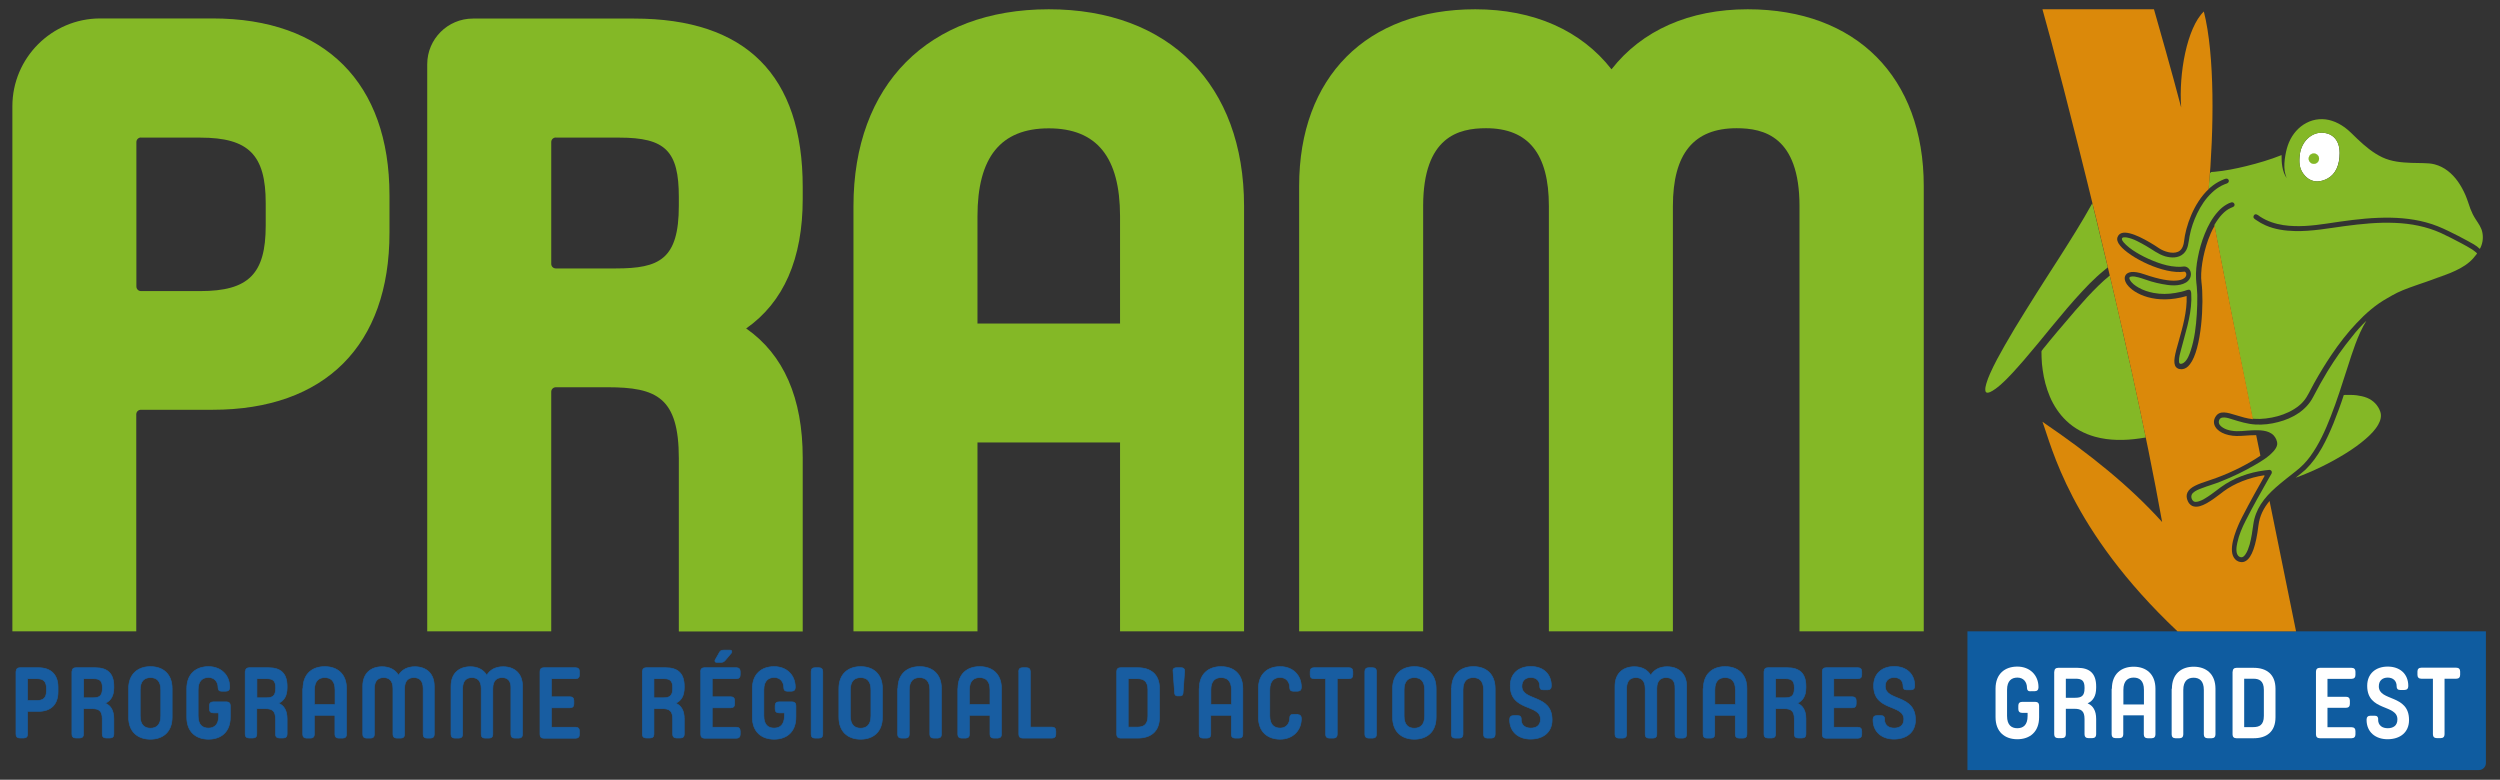
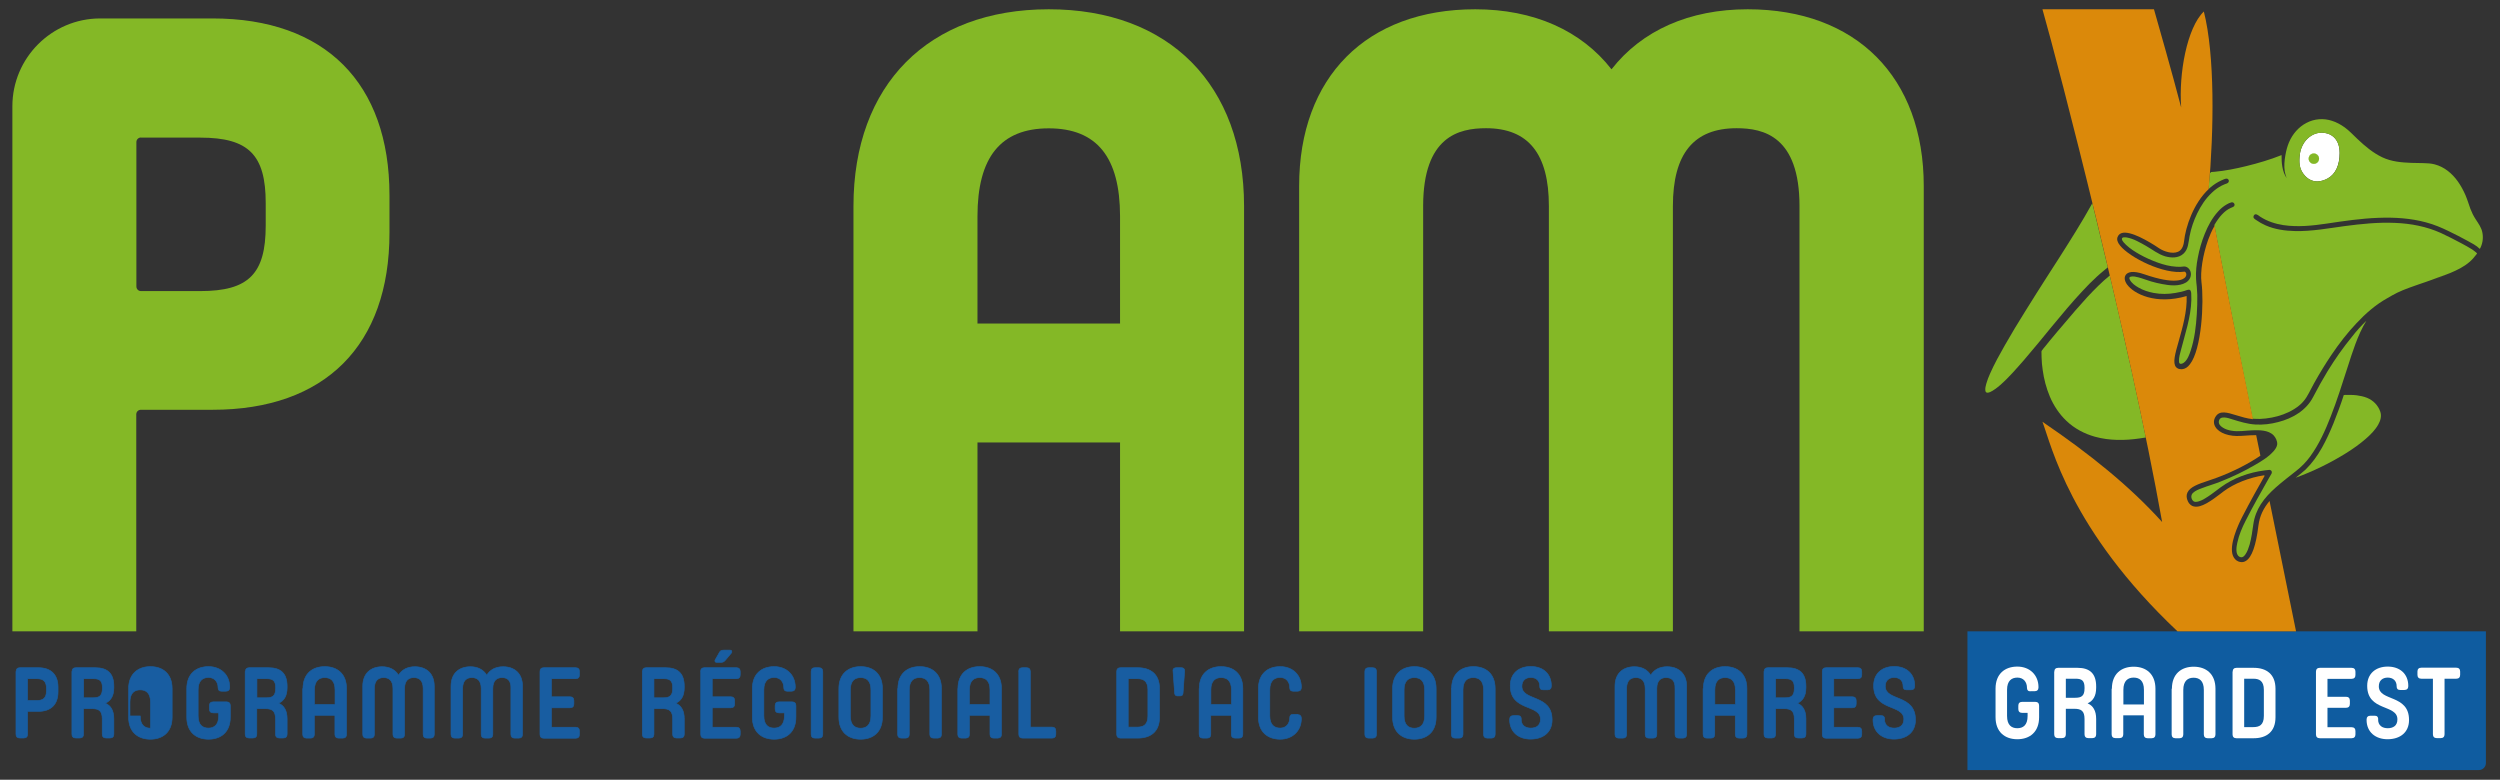
<svg xmlns="http://www.w3.org/2000/svg" version="1.1" x="0px" y="0px" viewBox="0 0 2020 630" style="enable-background:new 0 0 2020 630;" xml:space="preserve">
  <rect x="0" y="0" width="2020" height="630" fill="#333333" stroke="none" />
  <style type="text/css">
	.st0{fill:#0F5CA0;}
	.st1{fill:#FFFFFF;}
	.st2{fill:#185DA1;stroke:#185DA1;stroke-width:0.5;stroke-miterlimit:10;}
	.st3{fill:#84B826;}
	.st4{fill:#DB890A;}
</style>
  <g id="Texte">
    <path class="st0" d="M2002.9,622.2h-413.2V510.1h418.9v106.5C2008.6,619.7,2006,622.2,2002.9,622.2z" />
    <g>
      <g>
        <path class="st1" d="M1640.6,558.6c-1.9,0-2.8-1-2.8-2.8c0-4.8-2.9-8.3-7.7-8.3c-4.6,0-8.4,2.4-8.4,9.9v21.1     c0,7.5,3.7,9.9,8.3,9.9c4.6,0,8.3-2.4,8.3-9.9V576h-4.4c-2,0-3.1-1.1-3.1-3.1v-2.7c0-2,1.1-3.1,3.1-3.1h10.6c2,0,3.1,1.1,3.1,3.1     v9.3c0,11.9-7.5,17.8-17.6,17.8c-10.1,0-17.6-5.9-17.6-17.8v-23.1c0-11.9,7.5-17.8,17.6-17.8c10.1,0,17.1,6.9,17.1,16.6v0.2     c0,2-1.1,3.1-3.1,3.1H1640.6z" />
        <path class="st1" d="M1659.9,542.7c0-2,1.1-3.1,3.1-3.1h15.7c9.8,0,15,4.6,15,15v1.1c0,6.7-2.5,10.6-6.9,12.6     c4.4,1.9,6.9,5.9,6.9,12.6v12.4c0,2-1.1,3.1-3.1,3.1h-3.2c-2,0-3.1-1.1-3.1-3.1V581c0-6.6-2.7-8.3-8.3-8.3h-6.8v20.6     c0,2-1.1,3.1-3.1,3.1h-3.2c-2,0-3.1-1.1-3.1-3.1V542.7z M1669.2,548.4v15.4h7.6c5,0,7.5-1.5,7.5-7.5v-0.8c0-5.6-2.3-7.1-7.1-7.1     H1669.2z" />
        <path class="st1" d="M1706.4,556.5c0-11.9,7.5-17.8,17.6-17.8c10.1,0,17.6,5.9,17.6,17.8v36.9c0,2-1.1,3.1-3.1,3.1h-3.2     c-2,0-3.1-1.1-3.1-3.1V578h-16.6v15.3c0,2-1.1,3.1-3.1,3.1h-3.2c-2,0-3.1-1.1-3.1-3.1V556.5z M1715.7,569.2h16.6v-11.8     c0-7.5-3.7-9.9-8.3-9.9c-4.5,0-8.3,2.4-8.3,9.9V569.2z" />
        <path class="st1" d="M1754.9,556.5c0-11.9,7.5-17.8,17.6-17.8c10.1,0,17.6,5.9,17.6,17.8v36.9c0,2-1.1,3.1-3.1,3.1h-3.2     c-2,0-3.1-1.1-3.1-3.1v-35.9c0-7.5-3.7-9.9-8.3-9.9c-4.5,0-8.3,2.4-8.3,9.9v35.9c0,2-1.1,3.1-3.1,3.1h-3.2c-2,0-3.1-1.1-3.1-3.1     V556.5z" />
        <path class="st1" d="M1804,542.7c0-2,1.1-3.1,3.1-3.1h13.9c10.1,0,17.6,5,17.6,16.9v23.1c0,11.9-7.5,16.9-17.6,16.9H1807     c-2,0-3.1-1.1-3.1-3.1V542.7z M1820.7,548.4h-7.4v39.1h7.4c4.6,0,8.5-1.5,8.5-9v-21.1C1829.2,549.9,1825.2,548.4,1820.7,548.4z" />
        <path class="st1" d="M1871.3,542.7c0-2,1.1-3.1,3.1-3.1h25.7c2,0,3.1,1.1,3.1,3.1v2.7c0,2-1.1,3.1-3.1,3.1h-19.5V563h15     c2,0,3.1,1.1,3.1,3.1v2.7c0,2-1.1,3.1-3.1,3.1h-15v15.7h19.5c2,0,3.1,1.1,3.1,3.1v2.7c0,2-1.1,3.1-3.1,3.1h-25.7     c-2,0-3.1-1.1-3.1-3.1V542.7z" />
        <path class="st1" d="M1921.5,581.3c0,5,3.5,7.1,7.8,7.1c4.3,0,7.8-2,7.8-7.1v-0.1c0-12.3-24.4-6.2-24.4-27v-0.1     c0-9.7,6.8-15.5,16.6-15.5c9.7,0,16.6,5.8,16.6,15.6v0.2c0,2-1.1,3.1-3.1,3.1h-3.5c-1.9,0-2.8-1-2.8-2.8v-0.2c0-4.5-3-7-7.2-7     c-4.2,0-7.2,2.4-7.2,7v0.1c0,12.3,24.4,6.2,24.4,27.1v0.1c0,9.9-7.1,15.5-17.4,15.5c-9.7,0-16.9-5.8-16.9-15.6v-0.3     c0-2,1.1-3.1,3.1-3.1h3.5c1.9,0,2.8,1,2.8,2.8V581.3z" />
        <path class="st1" d="M1965.9,548.4h-9.5c-2,0-3.1-1.1-3.1-3.1v-2.7c0-2,1.1-3.1,3.1-3.1h28.3c2,0,3.1,1.1,3.1,3.1v2.7     c0,2-1.1,3.1-3.1,3.1h-9.5v44.9c0,2-1.1,3.1-3.1,3.1h-3.2c-2,0-3.1-1.1-3.1-3.1V548.4z" />
      </g>
    </g>
    <g>
      <path class="st2" d="M13,542.6c0-2,1.1-3.1,3.1-3.1h15c9.8,0,15.8,5.4,15.8,15.8v3.7c0,10.4-6,15.8-15.8,15.8h-8.8v18.4    c0,2-1.1,3.1-3.1,3.1h-3.2c-2,0-3.1-1.1-3.1-3.1V542.6z M22.3,548.4V566h7.5c5,0,7.7-1.9,7.7-7.7v-2.2c0-5.8-2.7-7.7-7.7-7.7H22.3    z" />
      <path class="st2" d="M58.2,542.6c0-2,1.1-3.1,3.1-3.1H77c9.8,0,15,4.6,15,15v1.1c0,6.7-2.5,10.6-6.9,12.6    c4.4,1.9,6.9,5.9,6.9,12.6v12.4c0,2-1.1,3.1-3.1,3.1h-3.2c-2,0-3.1-1.1-3.1-3.1v-12.3c0-6.6-2.7-8.3-8.3-8.3h-6.8v20.6    c0,2-1.1,3.1-3.1,3.1h-3.2c-2,0-3.1-1.1-3.1-3.1V542.6z M67.6,548.4v15.4h7.6c5,0,7.5-1.5,7.5-7.5v-0.8c0-5.6-2.3-7.1-7.1-7.1    H67.6z" />
-       <path class="st2" d="M121.5,538.6c10.1,0,17.6,5.9,17.6,17.8v23.1c0,11.9-7.5,17.8-17.6,17.8c-10.1,0-17.6-5.9-17.6-17.8v-23.1    C103.9,544.6,111.5,538.6,121.5,538.6z M113.3,578.5c0,7.5,3.7,9.9,8.3,9.9c4.5,0,8.3-2.4,8.3-9.9v-21.1c0-7.5-3.7-9.9-8.3-9.9    c-4.6,0-8.3,2.4-8.3,9.9V578.5z" />
+       <path class="st2" d="M121.5,538.6c10.1,0,17.6,5.9,17.6,17.8v23.1c0,11.9-7.5,17.8-17.6,17.8c-10.1,0-17.6-5.9-17.6-17.8v-23.1    C103.9,544.6,111.5,538.6,121.5,538.6z M113.3,578.5c0,7.5,3.7,9.9,8.3,9.9v-21.1c0-7.5-3.7-9.9-8.3-9.9    c-4.6,0-8.3,2.4-8.3,9.9V578.5z" />
      <path class="st2" d="M179,558.5c-1.9,0-2.8-1-2.8-2.8c0-4.8-2.9-8.3-7.7-8.3c-4.5,0-8.4,2.4-8.4,9.9v21.1c0,7.5,3.7,9.9,8.3,9.9    c4.5,0,8.3-2.4,8.3-9.9V576h-4.4c-2,0-3.1-1.1-3.1-3.1v-2.7c0-2,1.1-3.1,3.1-3.1H183c2,0,3.1,1.1,3.1,3.1v9.3    c0,11.9-7.5,17.8-17.6,17.8c-10.1,0-17.6-5.9-17.6-17.8v-23.1c0-11.9,7.5-17.8,17.6-17.8c10.1,0,17.1,6.9,17.1,16.6v0.2    c0,2-1.1,3.1-3.1,3.1H179z" />
      <path class="st2" d="M198.3,542.6c0-2,1.1-3.1,3.1-3.1H217c9.8,0,15,4.6,15,15v1.1c0,6.7-2.5,10.6-6.9,12.6    c4.4,1.9,6.9,5.9,6.9,12.6v12.4c0,2-1.1,3.1-3.1,3.1h-3.2c-2,0-3.1-1.1-3.1-3.1v-12.3c0-6.6-2.7-8.3-8.3-8.3h-6.8v20.6    c0,2-1.1,3.1-3.1,3.1h-3.2c-2,0-3.1-1.1-3.1-3.1V542.6z M207.6,548.4v15.4h7.6c5,0,7.5-1.5,7.5-7.5v-0.8c0-5.6-2.3-7.1-7.1-7.1    H207.6z" />
      <path class="st2" d="M244.8,556.4c0-11.9,7.5-17.8,17.6-17.8s17.6,5.9,17.6,17.8v36.9c0,2-1.1,3.1-3.1,3.1h-3.2    c-2,0-3.1-1.1-3.1-3.1V578h-16.6v15.3c0,2-1.1,3.1-3.1,3.1h-3.2c-2,0-3.1-1.1-3.1-3.1V556.4z M254.1,569.2h16.6v-11.8    c0-7.5-3.7-9.9-8.3-9.9c-4.5,0-8.3,2.4-8.3,9.9V569.2z" />
      <path class="st2" d="M334.4,547.5c-4.1,0-7.5,2.1-7.5,8.9v36.9c0,2-1.1,3.1-3.1,3.1h-3.2c-2,0-3.1-1.1-3.1-3.1v-36.9    c0-6.8-3.4-8.9-7.5-8.9c-4.1,0-7.5,2.1-7.5,8.9v36.9c0,2-1.1,3.1-3.1,3.1h-3.2c-2,0-3.1-1.1-3.1-3.1v-38.8    c0-10.6,6.7-15.8,15.7-15.8c5.8,0,10.6,2.4,13.2,6.9c2.6-4.5,7.3-6.9,13.2-6.9c9,0,15.7,5.3,15.7,15.8v38.8c0,2-1.1,3.1-3.1,3.1    H345c-2,0-3.1-1.1-3.1-3.1v-36.9C341.9,549.6,338.6,547.5,334.4,547.5z" />
      <path class="st2" d="M405.7,547.5c-4.1,0-7.5,2.1-7.5,8.9v36.9c0,2-1.1,3.1-3.1,3.1h-3.2c-2,0-3.1-1.1-3.1-3.1v-36.9    c0-6.8-3.4-8.9-7.5-8.9c-4.1,0-7.5,2.1-7.5,8.9v36.9c0,2-1.1,3.1-3.1,3.1h-3.2c-2,0-3.1-1.1-3.1-3.1v-38.8    c0-10.6,6.7-15.8,15.7-15.8c5.8,0,10.6,2.4,13.2,6.9c2.6-4.5,7.3-6.9,13.2-6.9c9,0,15.7,5.3,15.7,15.8v38.8c0,2-1.1,3.1-3.1,3.1    h-3.2c-2,0-3.1-1.1-3.1-3.1v-36.9C413.1,549.6,409.8,547.5,405.7,547.5z" />
      <path class="st2" d="M436.3,542.6c0-2,1.1-3.1,3.1-3.1h25.7c2,0,3.1,1.1,3.1,3.1v2.7c0,2-1.1,3.1-3.1,3.1h-19.5V563h15    c2,0,3.1,1.1,3.1,3.1v2.7c0,2-1.1,3.1-3.1,3.1h-15v15.7h19.5c2,0,3.1,1.1,3.1,3.1v2.7c0,2-1.1,3.1-3.1,3.1h-25.7    c-2,0-3.1-1.1-3.1-3.1V542.6z" />
      <path class="st2" d="M519.1,542.6c0-2,1.1-3.1,3.1-3.1h15.7c9.8,0,15,4.6,15,15v1.1c0,6.7-2.5,10.6-6.9,12.6    c4.4,1.9,6.9,5.9,6.9,12.6v12.4c0,2-1.1,3.1-3.1,3.1h-3.2c-2,0-3.1-1.1-3.1-3.1v-12.3c0-6.6-2.7-8.3-8.3-8.3h-6.8v20.6    c0,2-1.1,3.1-3.1,3.1h-3.2c-2,0-3.1-1.1-3.1-3.1V542.6z M528.4,548.4v15.4h7.6c5,0,7.5-1.5,7.5-7.5v-0.8c0-5.6-2.3-7.1-7.1-7.1    H528.4z" />
      <path class="st2" d="M566.1,542.6c0-2,1.1-3.1,3.1-3.1H595c2,0,3.1,1.1,3.1,3.1v2.7c0,2-1.1,3.1-3.1,3.1h-19.5V563h15    c2,0,3.1,1.1,3.1,3.1v2.7c0,2-1.1,3.1-3.1,3.1h-15v15.7H595c2,0,3.1,1.1,3.1,3.1v2.7c0,2-1.1,3.1-3.1,3.1h-25.7    c-2,0-3.1-1.1-3.1-3.1V542.6z M586.1,533.4c-1.1,1.3-1.9,1.8-3.7,1.8H579c-1.3,0-1.7-1.1-1.1-2.1l3.3-5.8c0.7-1.3,1.5-2,3.5-2h5.2    c1.5,0,1.8,1.4,1,2.4L586.1,533.4z" />
      <path class="st2" d="M636.1,558.5c-1.9,0-2.8-1-2.8-2.8c0-4.8-2.9-8.3-7.7-8.3c-4.5,0-8.4,2.4-8.4,9.9v21.1c0,7.5,3.7,9.9,8.3,9.9    c4.5,0,8.3-2.4,8.3-9.9V576h-4.4c-2,0-3.1-1.1-3.1-3.1v-2.7c0-2,1.1-3.1,3.1-3.1h10.6c2,0,3.1,1.1,3.1,3.1v9.3    c0,11.9-7.5,17.8-17.6,17.8c-10.1,0-17.6-5.9-17.6-17.8v-23.1c0-11.9,7.5-17.8,17.6-17.8c10.1,0,17.1,6.9,17.1,16.6v0.2    c0,2-1.1,3.1-3.1,3.1H636.1z" />
      <path class="st2" d="M658.5,539.5h3.2c2,0,3.1,1.1,3.1,3.1v50.7c0,2-1.1,3.1-3.1,3.1h-3.2c-2,0-3.1-1.1-3.1-3.1v-50.7    C655.4,540.6,656.4,539.5,658.5,539.5z" />
      <path class="st2" d="M695.4,538.6c10.1,0,17.6,5.9,17.6,17.8v23.1c0,11.9-7.5,17.8-17.6,17.8c-10.1,0-17.6-5.9-17.6-17.8v-23.1    C677.8,544.6,685.3,538.6,695.4,538.6z M687.1,578.5c0,7.5,3.7,9.9,8.3,9.9c4.5,0,8.3-2.4,8.3-9.9v-21.1c0-7.5-3.7-9.9-8.3-9.9    c-4.6,0-8.3,2.4-8.3,9.9V578.5z" />
      <path class="st2" d="M725.5,556.4c0-11.9,7.5-17.8,17.6-17.8s17.6,5.9,17.6,17.8v36.9c0,2-1.1,3.1-3.1,3.1h-3.2    c-2,0-3.1-1.1-3.1-3.1v-35.9c0-7.5-3.7-9.9-8.3-9.9s-8.3,2.4-8.3,9.9v35.9c0,2-1.1,3.1-3.1,3.1h-3.2c-2,0-3.1-1.1-3.1-3.1V556.4z" />
      <path class="st2" d="M774,556.4c0-11.9,7.5-17.8,17.6-17.8c10.1,0,17.6,5.9,17.6,17.8v36.9c0,2-1.1,3.1-3.1,3.1H803    c-2,0-3.1-1.1-3.1-3.1V578h-16.6v15.3c0,2-1.1,3.1-3.1,3.1h-3.2c-2,0-3.1-1.1-3.1-3.1V556.4z M783.3,569.2h16.6v-11.8    c0-7.5-3.7-9.9-8.3-9.9s-8.3,2.4-8.3,9.9V569.2z" />
      <path class="st2" d="M823.1,542.6c0-2,1.1-3.1,3.1-3.1h3.2c2,0,3.1,1.1,3.1,3.1v44.9h17.5c2,0,3.1,1.1,3.1,3.1v2.7    c0,2-1.1,3.1-3.1,3.1h-23.7c-2,0-3.1-1.1-3.1-3.1V542.6z" />
      <path class="st2" d="M902.3,542.6c0-2,1.1-3.1,3.1-3.1h13.9c10.1,0,17.6,5,17.6,16.9v23.1c0,11.9-7.5,16.9-17.6,16.9h-13.9    c-2,0-3.1-1.1-3.1-3.1V542.6z M919,548.4h-7.4v39.1h7.4c4.5,0,8.5-1.5,8.5-9v-21.1C927.5,549.8,923.5,548.4,919,548.4z" />
      <path class="st2" d="M954.5,539.5c1.7,0,2.8,0.9,2.7,2.6l-1.3,18c-0.1,1.5-1.1,2.2-2.2,2.2h-2.4c-1.1,0-2.1-0.7-2.2-2.2l-1.3-18    c-0.2-1.7,1-2.6,2.7-2.6H954.5z" />
      <path class="st2" d="M969,556.4c0-11.9,7.5-17.8,17.6-17.8c10.1,0,17.6,5.9,17.6,17.8v36.9c0,2-1.1,3.1-3.1,3.1H998    c-2,0-3.1-1.1-3.1-3.1V578h-16.6v15.3c0,2-1.1,3.1-3.1,3.1h-3.2c-2,0-3.1-1.1-3.1-3.1V556.4z M978.4,569.2h16.6v-11.8    c0-7.5-3.7-9.9-8.3-9.9s-8.3,2.4-8.3,9.9V569.2z" />
      <path class="st2" d="M1048.4,577.4c2,0,3.1,1.1,3.1,3.1v0.2c0,9.7-7.1,16.6-17.1,16.6c-10.1,0-17.6-5.9-17.6-17.8v-23.1    c0-11.9,7.5-17.8,17.6-17.8c10.1,0,17.1,6.9,17.1,16.6v0.2c0,2-1.1,3.1-3.1,3.1h-3.5c-1.9,0-2.8-1-2.8-2.8c0-4.8-2.9-8.3-7.7-8.3    c-4.5,0-8.4,2.4-8.4,9.9v21.1c0,7.5,3.8,9.9,8.4,9.9c4.8,0,7.7-3.5,7.7-8.3c0-1.8,0.9-2.8,2.8-2.8H1048.4z" />
-       <path class="st2" d="M1071.2,548.4h-9.5c-2,0-3.1-1.1-3.1-3.1v-2.7c0-2,1.1-3.1,3.1-3.1h28.3c2,0,3.1,1.1,3.1,3.1v2.7    c0,2-1.1,3.1-3.1,3.1h-9.5v44.9c0,2-1.1,3.1-3.1,3.1h-3.2c-2,0-3.1-1.1-3.1-3.1V548.4z" />
      <path class="st2" d="M1105.9,539.5h3.2c2,0,3.1,1.1,3.1,3.1v50.7c0,2-1.1,3.1-3.1,3.1h-3.2c-2,0-3.1-1.1-3.1-3.1v-50.7    C1102.8,540.6,1103.9,539.5,1105.9,539.5z" />
      <path class="st2" d="M1142.8,538.6c10.1,0,17.6,5.9,17.6,17.8v23.1c0,11.9-7.5,17.8-17.6,17.8c-10.1,0-17.6-5.9-17.6-17.8v-23.1    C1125.2,544.6,1132.8,538.6,1142.8,538.6z M1134.5,578.5c0,7.5,3.7,9.9,8.3,9.9c4.5,0,8.3-2.4,8.3-9.9v-21.1    c0-7.5-3.7-9.9-8.3-9.9c-4.6,0-8.3,2.4-8.3,9.9V578.5z" />
      <path class="st2" d="M1172.9,556.4c0-11.9,7.5-17.8,17.6-17.8s17.6,5.9,17.6,17.8v36.9c0,2-1.1,3.1-3.1,3.1h-3.2    c-2,0-3.1-1.1-3.1-3.1v-35.9c0-7.5-3.7-9.9-8.3-9.9s-8.3,2.4-8.3,9.9v35.9c0,2-1.1,3.1-3.1,3.1h-3.2c-2,0-3.1-1.1-3.1-3.1V556.4z" />
      <path class="st2" d="M1229.1,581.2c0,5,3.5,7.1,7.8,7.1c4.3,0,7.8-2,7.8-7.1v-0.1c0-12.3-24.4-6.2-24.4-27v-0.1    c0-9.7,6.8-15.5,16.6-15.5c9.7,0,16.6,5.8,16.6,15.6v0.2c0,2-1.1,3.1-3.1,3.1h-3.5c-1.9,0-2.8-1-2.8-2.8v-0.2c0-4.6-3-7-7.2-7    c-4.2,0-7.2,2.4-7.2,7v0.1c0,12.3,24.4,6.2,24.4,27.1v0.1c0,9.9-7.1,15.5-17.4,15.5c-9.7,0-16.9-5.8-16.9-15.6v-0.3    c0-2,1.1-3.1,3.1-3.1h3.5c1.9,0,2.8,1,2.8,2.8V581.2z" />
      <path class="st2" d="M1346.2,547.5c-4.1,0-7.5,2.1-7.5,8.9v36.9c0,2-1.1,3.1-3.1,3.1h-3.2c-2,0-3.1-1.1-3.1-3.1v-36.9    c0-6.8-3.4-8.9-7.5-8.9c-4.1,0-7.5,2.1-7.5,8.9v36.9c0,2-1.1,3.1-3.1,3.1h-3.2c-2,0-3.1-1.1-3.1-3.1v-38.8    c0-10.6,6.7-15.8,15.7-15.8c5.8,0,10.6,2.4,13.2,6.9c2.6-4.5,7.3-6.9,13.2-6.9c9,0,15.8,5.3,15.8,15.8v38.8c0,2-1.1,3.1-3.1,3.1    h-3.2c-2,0-3.1-1.1-3.1-3.1v-36.9C1353.7,549.6,1350.4,547.5,1346.2,547.5z" />
      <path class="st2" d="M1376.3,556.4c0-11.9,7.5-17.8,17.6-17.8c10.1,0,17.6,5.9,17.6,17.8v36.9c0,2-1.1,3.1-3.1,3.1h-3.2    c-2,0-3.1-1.1-3.1-3.1V578h-16.6v15.3c0,2-1.1,3.1-3.1,3.1h-3.2c-2,0-3.1-1.1-3.1-3.1V556.4z M1385.6,569.2h16.6v-11.8    c0-7.5-3.7-9.9-8.3-9.9s-8.3,2.4-8.3,9.9V569.2z" />
      <path class="st2" d="M1425.4,542.6c0-2,1.1-3.1,3.1-3.1h15.7c9.8,0,15,4.6,15,15v1.1c0,6.7-2.5,10.6-6.9,12.6    c4.4,1.9,6.9,5.9,6.9,12.6v12.4c0,2-1.1,3.1-3.1,3.1h-3.2c-2,0-3.1-1.1-3.1-3.1v-12.3c0-6.6-2.7-8.3-8.3-8.3h-6.8v20.6    c0,2-1.1,3.1-3.1,3.1h-3.2c-2,0-3.1-1.1-3.1-3.1V542.6z M1434.7,548.4v15.4h7.6c5,0,7.5-1.5,7.5-7.5v-0.8c0-5.6-2.3-7.1-7.1-7.1    H1434.7z" />
      <path class="st2" d="M1472.4,542.6c0-2,1.1-3.1,3.1-3.1h25.7c2,0,3.1,1.1,3.1,3.1v2.7c0,2-1.1,3.1-3.1,3.1h-19.5V563h15    c2,0,3.1,1.1,3.1,3.1v2.7c0,2-1.1,3.1-3.1,3.1h-15v15.7h19.5c2,0,3.1,1.1,3.1,3.1v2.7c0,2-1.1,3.1-3.1,3.1h-25.7    c-2,0-3.1-1.1-3.1-3.1V542.6z" />
      <path class="st2" d="M1522.7,581.2c0,5,3.5,7.1,7.8,7.1c4.3,0,7.8-2,7.8-7.1v-0.1c0-12.3-24.4-6.2-24.4-27v-0.1    c0-9.7,6.8-15.5,16.6-15.5c9.7,0,16.6,5.8,16.6,15.6v0.2c0,2-1.1,3.1-3.1,3.1h-3.5c-1.9,0-2.8-1-2.8-2.8v-0.2c0-4.6-3-7-7.2-7    c-4.2,0-7.2,2.4-7.2,7v0.1c0,12.3,24.4,6.2,24.4,27.1v0.1c0,9.9-7.1,15.5-17.4,15.5c-9.7,0-16.9-5.8-16.9-15.6v-0.3    c0-2,1.1-3.1,3.1-3.1h3.5c1.9,0,2.8,1,2.8,2.8V581.2z" />
    </g>
    <path class="st3" d="M10,510.1V85.9c0-39.1,31.8-71,71-71h90.8c90.8,0,142.9,52.1,142.9,142.9v30.4c0,90.8-52.1,142.9-142.9,142.9   h-58c-2,0-3.7,1.6-3.7,3.7v175.3H10z M113.9,111.1c-2,0-3.7,1.6-3.7,3.7v116.7c0,2,1.6,3.7,3.7,3.7h47.9c39,0,52.9-13.8,52.9-52.9   v-18.2c0-39-13.8-52.9-52.9-52.9H113.9z" />
-     <path class="st3" d="M548.5,510.1V370.5c0-49.3-17.8-57.6-57.6-57.6h-41.8c-2,0-3.7,1.6-3.7,3.7v193.5H345.2V51.9   c0-20.4,16.6-36.9,36.9-36.9h130.3c90.4,0,136.2,45.8,136.2,136.2v9.5c0,48.4-15.4,83.5-45.7,104.7c30.3,21.1,45.7,56.2,45.7,104.6   v140.2H548.5z M449.1,111.1c-2,0-3.7,1.6-3.7,3.7v98.4c0,2,1.6,3.7,3.7,3.7h48.5c35.2,0,50.9-7.3,50.9-50.8v-6.8   c0-37.3-10.8-48.1-48.1-48.1H449.1z" />
    <path class="st3" d="M905,510.1V357.5H789.8v152.6H689.6V166.6c0-98.2,60.5-159.1,157.8-159.1c97.3,0,157.8,61,157.8,159.1v343.5   H905z M905,261.4v-86.6c0-47.8-18.8-71.1-57.6-71.1c-38.8,0-57.6,23.3-57.6,71.1v86.6H905z" />
    <path class="st3" d="M1454,510.1V166.6c0-56.5-29-63-50.8-63c-34.7,0-51.5,20.6-51.5,63v343.5h-100.2V166.6c0-42.4-16.6-63-50.8-63   c-21.8,0-50.8,6.5-50.8,63v343.5h-100.2V150.4c0-88.2,54.5-142.9,142.3-142.9c47.2,0,85.6,17.1,110.1,48.5   c24.5-31.4,62.9-48.5,110-48.5c87.7,0,142.3,54.8,142.3,142.9v359.7H1454z" />
  </g>
  <g id="Grenouille">
    <g>
      <path class="st1" d="M1858.4,123.8c-0.9,6.9-1.1,12.7,4.1,18.3c6.8,7.3,15.1,3.9,18.4,2c6.2-3.5,9.5-10.6,9.5-20.6    c0-11.9-7.4-16.2-14.3-16.3c-0.1,0-0.1,0-0.2,0C1867.4,107.2,1860.1,114.2,1858.4,123.8z" />
    </g>
    <g>
      <path class="st3" d="M1859.4,382.4c-1.5,1.2-3,2.4-4.5,3.6c14.2-5.2,28-11.9,40.8-19.9c5.6-3.5,11-7.3,15.9-11.6    c3.8-3.3,7.5-7,10-11.4c1.8-3.2,2.9-6.8,1.7-10.4c-1.8-5.2-5.6-9.1-10.6-11.2c-2.7-1.1-5.6-1.7-8.5-2.1c-1.6-0.2-3.3-0.3-5-0.3    c-0.8,0-1.6,0-2.4,0c-0.9,0-2-0.1-2.8,0.1c-0.5,0.1-0.2,0-0.4,0.4c-0.1,0.2-0.2,0.5-0.2,0.7c-0.2,0.5-0.3,1-0.5,1.5    c-0.3,1-0.7,2-1,3c-0.7,2-1.4,3.9-2.1,5.9c-1.4,3.8-2.8,7.5-4.3,11.2c-5.5,13.4-12.1,27.3-22.6,37.5    C1861.8,380.4,1860.6,381.4,1859.4,382.4z" />
      <path class="st3" d="M1656.7,274.7c-1.4,1.8-2.9,3.5-4.3,5.3c-0.7,0.8-1.4,1.6-2,2.5c-0.5,0.6-0.9,1-0.9,1.8c0,1.5,0,3.1,0.1,4.6    c0.1,3.4,0.4,6.8,0.9,10.1c1,7.4,2.9,14.6,5.8,21.5c3.1,7.3,7.6,14.1,13.4,19.6c6.5,6.2,14.5,10.4,23.1,12.8    c11.6,3.2,23.9,3.1,35.7,1.4c1.8-0.2,3.6-0.5,5.3-0.8c-3.5-17-7.1-33.9-10.8-50.8c-3.8-17.2-7.7-34.4-11.6-51.5    c-2.2-9.6-4.4-19.1-6.7-28.6c-6.5,5.3-12.5,11.4-18.2,17.5c-6.5,7.1-12.8,14.4-19,21.8C1663.9,266,1660.3,270.4,1656.7,274.7z" />
      <path class="st3" d="M1654.2,223.3c-6,9.4-12,18.8-17.8,28.2c-5.7,9.1-11.2,18.2-16.5,27.5c-4.2,7.4-8.4,14.9-11.9,22.8    c-1.2,2.7-2.3,5.5-3.1,8.3c-0.5,1.8-1,3.8-0.7,5.7c0.9,4.9,10.7-3.6,11.9-4.6c7.2-6.3,13.5-13.7,19.8-20.9    c7.5-8.7,14.8-17.7,22.1-26.6c8-9.7,16.1-19.4,24.7-28.6c3.8-4.1,7.7-8.1,11.8-11.8c1.9-1.7,3.8-3.4,5.8-5    c0.4-0.4,0.9-0.7,1.3-1.1c0.4-0.3,1.2-0.7,1.4-1.1c0.2-0.4-0.3-1.7-0.4-2.2c-0.2-0.8-0.4-1.7-0.6-2.5c-3-12.7-6.1-25.5-9.2-38.2    c-0.7-3-1.5-6-2.2-9c-8.5,15.4-18,30.3-27.4,45.1C1660.2,213.9,1657.2,218.6,1654.2,223.3z" />
      <path class="st3" d="M1873.8,128.2c0,2.3-1.9,4.2-4.2,4.2c-2.3,0-4.2-1.9-4.2-4.2c0-2.3,1.9-4.3,4.2-4.2    C1871.9,124,1873.8,125.9,1873.8,128.2z" />
      <path class="st3" d="M1785.5,140.1c0,0.2-0.2,2.3-0.2,3.1c-0.3,3.2-0.5,6.4-0.8,9.6c2.4-2.2,5-4.2,7.9-5.8c1.5-0.8,3-1.5,4.5-2.1    c1.2-0.5,2.8-1.1,3.7,0.3c0.8,1.2,0,2.6-1.2,3c-1.5,0.5-2.9,1.1-4.3,1.8c-2.9,1.5-5.5,3.4-7.8,5.6c-5.1,4.7-9,10.7-12,16.9    c-2.8,5.8-4.9,11.9-6.1,18.2c-1,5.1-0.9,10.7-5.1,14.4c-4,3.6-9.8,3.4-14.7,2c-5.7-1.7-10.3-5.5-15.4-8.4    c-4.8-2.7-10-5.8-15.5-6.8c-1.1-0.2-4.2-0.6-4,1.3c0.2,1.7,2.2,3.5,3.4,4.7c3.3,3.1,7.1,5.5,11,7.7c4.7,2.6,9.6,4.8,14.6,6.6    c4.8,1.7,9.7,3,14.8,3.3c1.1,0.1,2.2,0.1,3.2,0.1c1.1,0,2.2-0.3,3.3-0.3c2.9,0,5.1,2.7,5.4,5.4c0.4,3.2-1.4,6-4,7.6    c-5.6,3.3-13.3,2.4-19.3,1.2c-3-0.5-5.9-1.3-8.8-2.1c-3.5-1-6.8-2.4-10.3-3.3c-1.9-0.5-4.1-1-6-0.6c-1.4,0.3-1.6,1.1-0.9,2.5    c1.4,2.8,4.3,4.8,6.9,6.3c3.8,2.2,8.1,3.6,12.4,4.4c5.8,1.1,11.7,1,17.5,0c1.7-0.3,3.4-0.6,5-1c0.8-0.2,1.7-0.4,2.5-0.7    c0.9-0.3,1.9-0.7,2.9-0.9c2-0.3,2.3,1.6,2.4,3c0.1,1.8,0.1,3.6,0.1,5.4c-0.4,14-5.1,27.3-8.5,40.7c-0.7,2.6-1.5,5.4-1.5,8.2    c0,0.6,0,1.7,0.5,2.2c0.9,0.9,2.7,0,3.5-0.6c2.9-2.2,4.4-6.5,5.5-9.8c3.1-9.4,4.3-19.6,4.9-29.4c0.3-5.1,0.5-10.2,0.4-15.4    c-0.1-2.2-0.2-4.5-0.4-6.7c-0.2-2.1-0.5-4.2-0.6-6.3c-0.3-5.7,0.3-11.5,1.4-17.1c1.2-6.6,3.1-13.1,5.6-19.3    c2.6-6.5,6-12.8,10.7-18c2-2.3,4.4-4.3,7-5.8c1.2-0.7,2.6-1.4,3.9-1.7c1.3-0.3,2.6,0.7,2.5,2.1c-0.1,1.6-1.8,1.8-3,2.4    c-1.4,0.6-2.7,1.4-3.9,2.3c-2.4,1.9-4.5,4.2-6.3,6.7c-1,1.3-1.8,2.7-2.7,4.1c-0.2,0.3-0.4,0.6-0.4,1c0,0.4,0.2,0.9,0.2,1.3    c0.2,1,0.4,2,0.6,3c0.7,3.7,1.4,7.3,2.1,11c2.9,15.1,5.9,30.2,8.8,45.3c3,15.3,6,30.5,9.1,45.8c3.1,15.2,6.1,30.4,9.2,45.6    c0.2,0.9,0.4,1.8,0.5,2.7c0.1,0.4,0.1,1,0.3,1.3c0.2,0.3,0.9,0.3,1.3,0.3c1.6,0.1,3.1,0.1,4.7,0.1c3.2-0.1,6.4-0.5,9.6-1.1    c6.3-1.2,12.5-3.4,18-6.8c2.9-1.8,5.7-4,7.9-6.7c1.6-1.9,2.8-4,4-6.2c1.4-2.7,2.9-5.5,4.3-8.1c4.4-7.9,9.1-15.6,14.1-23    c6.1-9,12.7-17.6,20.2-25.5c7.3-7.8,15.5-15,24.9-20.2c2.7-1.5,5.2-3.1,8-4.4c3-1.4,6-2.7,9.1-3.8c4.6-1.7,9.3-3.3,14-4.9    c3.3-1.1,6.6-2.4,9.9-3.6c3.3-1.2,6.7-2.3,10-3.7c5.4-2.3,10.8-4.9,15.3-8.8c2.1-1.8,3.9-3.8,5.5-6c0.2-0.2,0.7-0.8,0.6-1    c0-0.1-0.1-0.1-0.1-0.1c0-0.1-0.1-0.1-0.2-0.2c-0.1-0.1-0.3-0.3-0.4-0.4c-1-0.9-2.2-1.7-3.3-2.5c-2.8-1.8-5.7-3.3-8.6-4.9    c-5.5-2.9-11-5.8-16.7-8.4c-11.6-5.2-24.2-7.6-36.9-8.1c-13.6-0.6-27.3,0.8-40.8,2.6c-13.3,1.8-26.5,4.3-40,4    c-8.1-0.2-16.3-1.3-23.8-4.6c-2.7-1.2-5.2-2.6-7.6-4.3c-0.6-0.4-1.3-0.8-1.8-1.4c-0.9-1.1-0.3-2.8,1-3.2c1.4-0.4,3.1,1.3,4.2,2    c5.6,3.6,12,5.7,18.6,6.7c11.5,1.7,23.3,0.5,34.7-1.2c14-2.1,28-4.2,42.1-4.7c12.9-0.5,26,0.3,38.5,3.7c6.4,1.7,12.4,4.2,18.3,7.1    c5.1,2.5,10.1,5,15,7.7c3.4,1.9,7.3,3.8,10.1,6.6c2.2-3.9,2.9-8.5,2.1-12.9c-0.7-4.3-3.2-7.5-5.5-11.1c-1.7-2.6-3.1-5.4-4.2-8.3    c-1.4-3.7-2.4-7.4-4-11.1c-1.7-3.9-3.7-7.6-6.1-11c-4.6-6.5-11-11.9-18.8-13.9c-3-0.8-6-0.9-9.1-1c-3.2-0.1-6.4-0.1-9.7-0.2    c-8-0.3-16-1-23.3-4.4c-7.7-3.6-14.3-9.2-20.4-15c-3.3-3.1-6.4-6.5-10.1-9.2c-3.2-2.3-6.6-4.2-10.4-5.4    c-6.8-2.2-14.2-1.7-20.6,1.7c-6.4,3.3-11.3,9.1-14.1,15.7c-1.4,3.3-2.3,6.8-2.9,10.3c-0.8,4.4-1.2,9-0.5,13.4    c0.3,1.8,0.9,3.5,1.5,5.2c-3.6-5.3-4.2-12.4-4.1-18.6c-9.2,3.7-18.8,6.5-28.5,8.9c-8.5,2.1-17.1,3.8-25.7,4.6    c-0.9,0.1-1.8,0.2-2.7,0.2L1785.5,140.1z M1880.9,144.1c-2.5,1.4-5.4,2.4-8.3,2.5c-4.3,0.1-8-2-10.7-5.2c-2.8-3.3-4-7.3-4-11.6    c0-4.3,0.7-8.6,2.6-12.5c3.4-6.5,10.2-11,17.7-9.9c2.9,0.4,5.7,1.6,7.8,3.7c2.6,2.6,3.9,6.1,4.3,9.7    C1891.2,129.3,1888.9,139.7,1880.9,144.1z" />
      <path class="st3" d="M1912,259.2c-7.1,11.7-11.1,25-15.3,38c-4.3,13.2-8.4,26.5-13.5,39.4c-4.4,11.3-9.5,22.6-16.7,32.4    c-3.2,4.4-7,8.2-11.2,11.5c-5.5,4.4-11.1,8.6-16.4,13.3c-4.6,4.1-8.9,8.5-12.2,13.7c-3.1,4.9-5.2,10.3-6,16.1    c-0.8,5.5-1.5,11-3,16.4c-0.8,2.7-1.7,5.4-3.3,7.8c-1.1,1.7-2.8,3.3-5,2c-3.5-2-2.3-8.4-1.6-11.5c1.3-6.1,3.8-11.9,6.6-17.4    c3-6,6.2-11.9,9.4-17.7c3-5.4,6-10.8,9.1-16.2c0.8-1.4,1.7-2.8,2.5-4.3c0.5-1,0.3-2.3-0.8-2.8c-0.7-0.4-1.5-0.2-2.2-0.1    c-0.9,0.1-1.8,0.2-2.7,0.3c-12.5,1.6-25,6.1-35.2,13.5c-3.6,2.6-7,5.4-10.7,7.8c-2.1,1.4-4.4,2.8-6.9,3.6c-1.6,0.5-3.7,1-5-0.4    c-1.7-1.9-1.8-4.7,0.1-6.4c1.9-1.8,4.6-2.8,7-3.7c5.1-2,10.4-3.4,15.5-5.5c9.6-3.8,19-8.3,28-13.6c5.2-3,10.7-6.4,14.7-11    c1.3-1.5,2.6-3.4,2.8-5.5c0.1-2.5-1.2-5.3-2.9-7.1c-4.2-4.4-11.6-4.3-17.2-4.1c-5.6,0.2-11.3,1.3-16.9,0.3    c-2.4-0.4-4.8-1.1-6.8-2.4c-1.7-1-3.6-2.7-3.4-4.9c0.5-5.5,7.7-2.9,10.8-1.9c6.2,1.9,12.2,3.8,18.7,4.2c6.2,0.4,12.6-0.4,18.6-2    c11.6-3,22.6-9.4,28.2-20.4c3.6-7,7.5-13.9,11.6-20.7c6-9.7,12.5-19.1,19.7-27.8C1903.9,267.5,1907.8,263.3,1912,259.2z" />
      <path class="st3" d="M1977.6,221.9c-4.4,1.7-8.9,3.3-13.4,4.9C1968.6,225.1,1973.2,223.6,1977.6,221.9z" />
    </g>
    <g>
      <path class="st1" d="M1869.6,124c-2.3,0-4.2,1.9-4.2,4.2c0,2.3,1.9,4.2,4.2,4.2c2.3,0,4.2-1.9,4.2-4.2    C1873.8,125.9,1871.9,124,1869.6,124z" />
    </g>
    <path class="st3" d="M1873.8,128.2c0,2.3-1.9,4.2-4.2,4.2c-2.3,0-4.2-1.9-4.2-4.2c0-2.4,1.9-4.2,4.2-4.2   C1871.9,124,1873.8,125.9,1873.8,128.2z" />
  </g>
  <g id="roseaux">
    <path class="st4" d="M1855.2,510.1h-95.8c-87-82.1-101.8-150.1-109.1-169.3c38.8,26.4,70.7,52.2,96.7,81   c-26.3-147.7-83.8-369.1-96.7-414.3h90.1c3.1,10.9,14.8,51.7,22,79.4c-2.1-27.4,4.7-64.6,18.3-77.6c9,35.3,8.2,95.8,3.9,143.5   c-12.2,11.4-18.6,30.2-19.9,42.2c-0.5,4.3-2.1,7.2-4.8,8.4c-4.8,2.2-11.9-0.5-15.2-2.7c-8.3-5.6-23.3-14.5-30.3-12.4   c-1.6,0.5-2.8,1.6-3.4,3.2c-0.8,2-0.1,4.3,2,6.9c7.8,9.7,35.3,23.6,52,21.1c0.5-0.1,0.9,0.4,1.2,0.9c0.5,0.8,0.6,2.3-0.5,3.6   c-1.4,1.7-7.9,6.4-33.2-2.4c-9.5-3.3-13.3-1.6-14.8,0.4c-1.5,2-1.2,4.8,0.9,7.8c5.5,7.7,23.3,16.7,48.2,9.4   c0.5,12.2-3.3,25.4-6.3,36.1c-3.1,10.8-5.1,17.9-2.3,21.3c1,1.1,2.3,1.7,4.1,1.7c0.3,0,0.6,0,0.9,0c2.3-0.2,4.4-1.5,6.2-3.9   c9.6-12.1,11.5-50.3,9.4-66.3c-1.1-8.3,1.1-22.3,5.3-34.1c1.2-3.3,2.9-7.5,5.3-11.6c9.4,49.5,20.4,104.5,31,156.3   c-5-0.5-9.5-2-13.6-3.2c-7.1-2.2-13.2-4.1-16.5,1c-1.8,2.7-1.9,5.7-0.3,8.4c3,5.1,11.3,8,20.7,7.3l1.8-0.1c4-0.3,7.5-0.5,10.5-0.5   c1.1,5.6,2.3,11.1,3.4,16.6c-8.3,5.7-21.1,12.6-35.2,17.8c-2.2,0.8-4.5,1.6-6.6,2.3c-8.5,2.8-15.1,5.1-17.2,9.8   c-0.9,2.1-0.8,4.4,0.4,6.9c1.3,2.8,3.3,3.9,4.8,4.2c6,1.5,14.5-4.9,21.9-10.5l2.2-1.7c8.6-6.4,20.8-11.2,32.9-13   c0,0.2,0.1,0.5,0.1,0.7c-3.9,6.8-11.8,20.9-18.1,33.2c-3.3,6.5-10.7,22.5-7.4,31.1c0.9,2.2,2.4,3.9,4.5,4.7   c0.9,0.3,1.7,0.5,2.6,0.5c1.2,0,2.3-0.3,3.4-1c4.8-2.9,8.2-12.5,10.1-28.5c1-7.9,4.2-14.2,9-19.9   C1842.5,448,1850.2,485.3,1855.2,510.1z" />
  </g>
</svg>